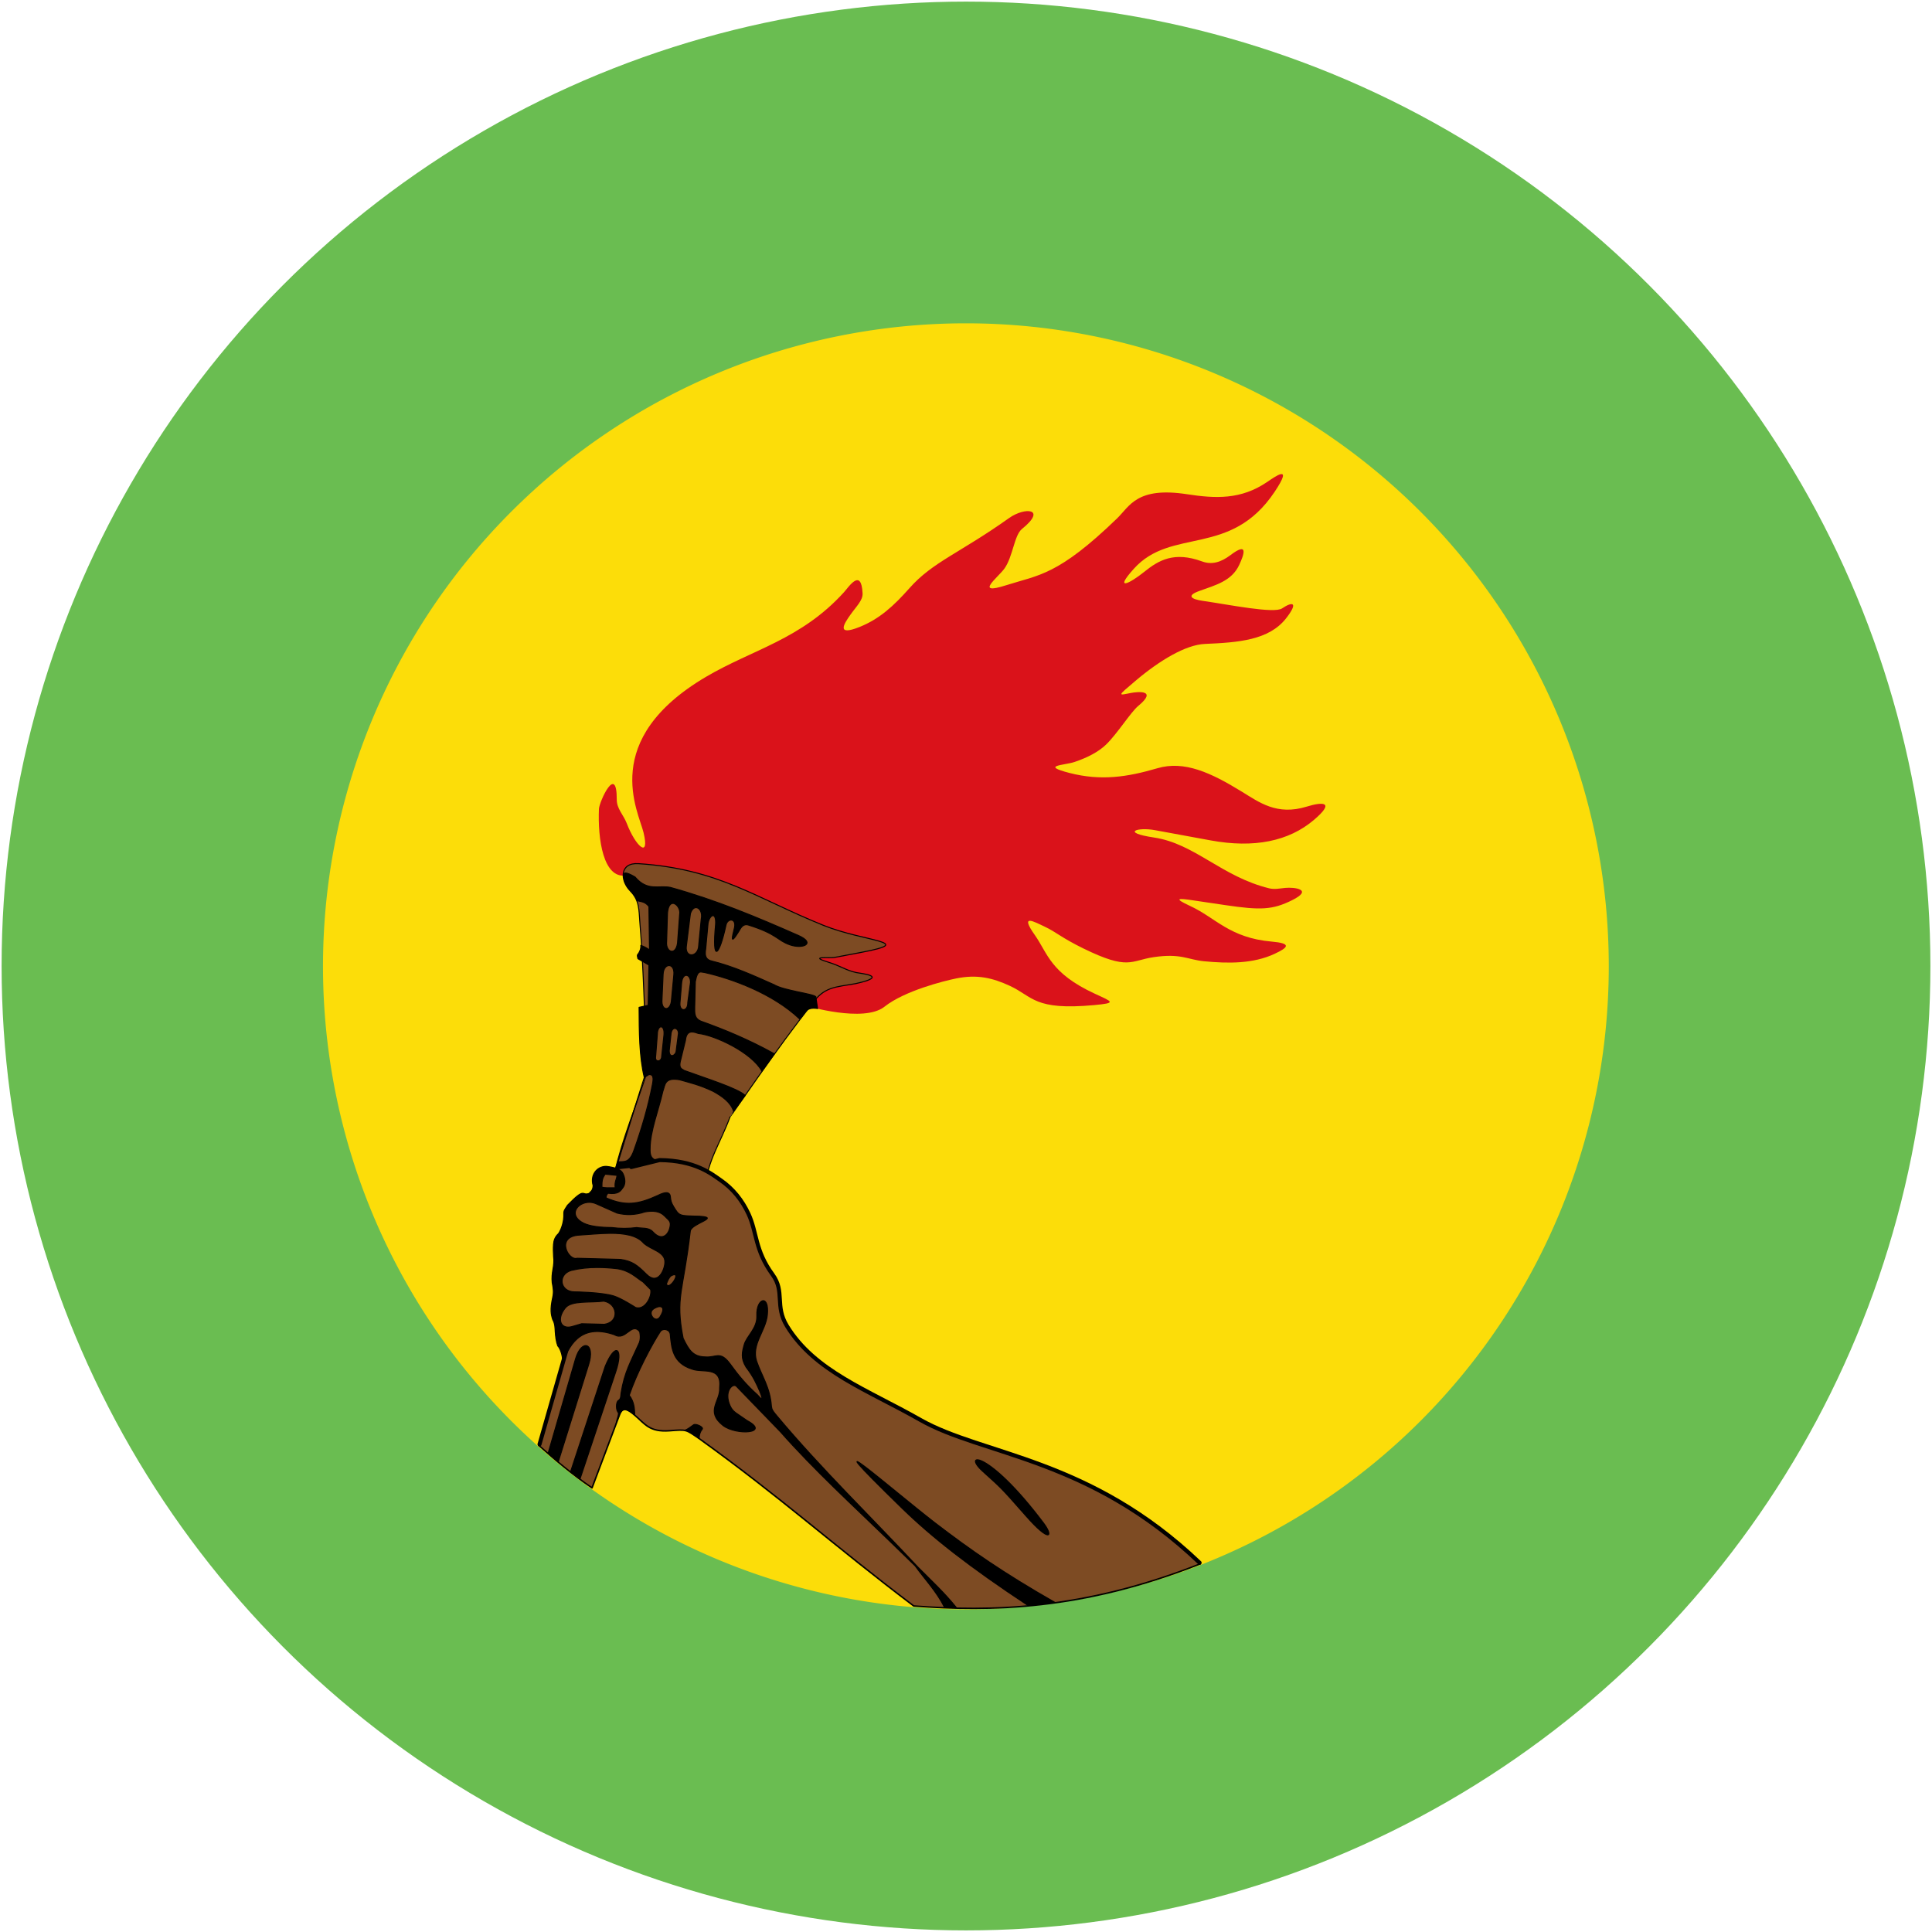
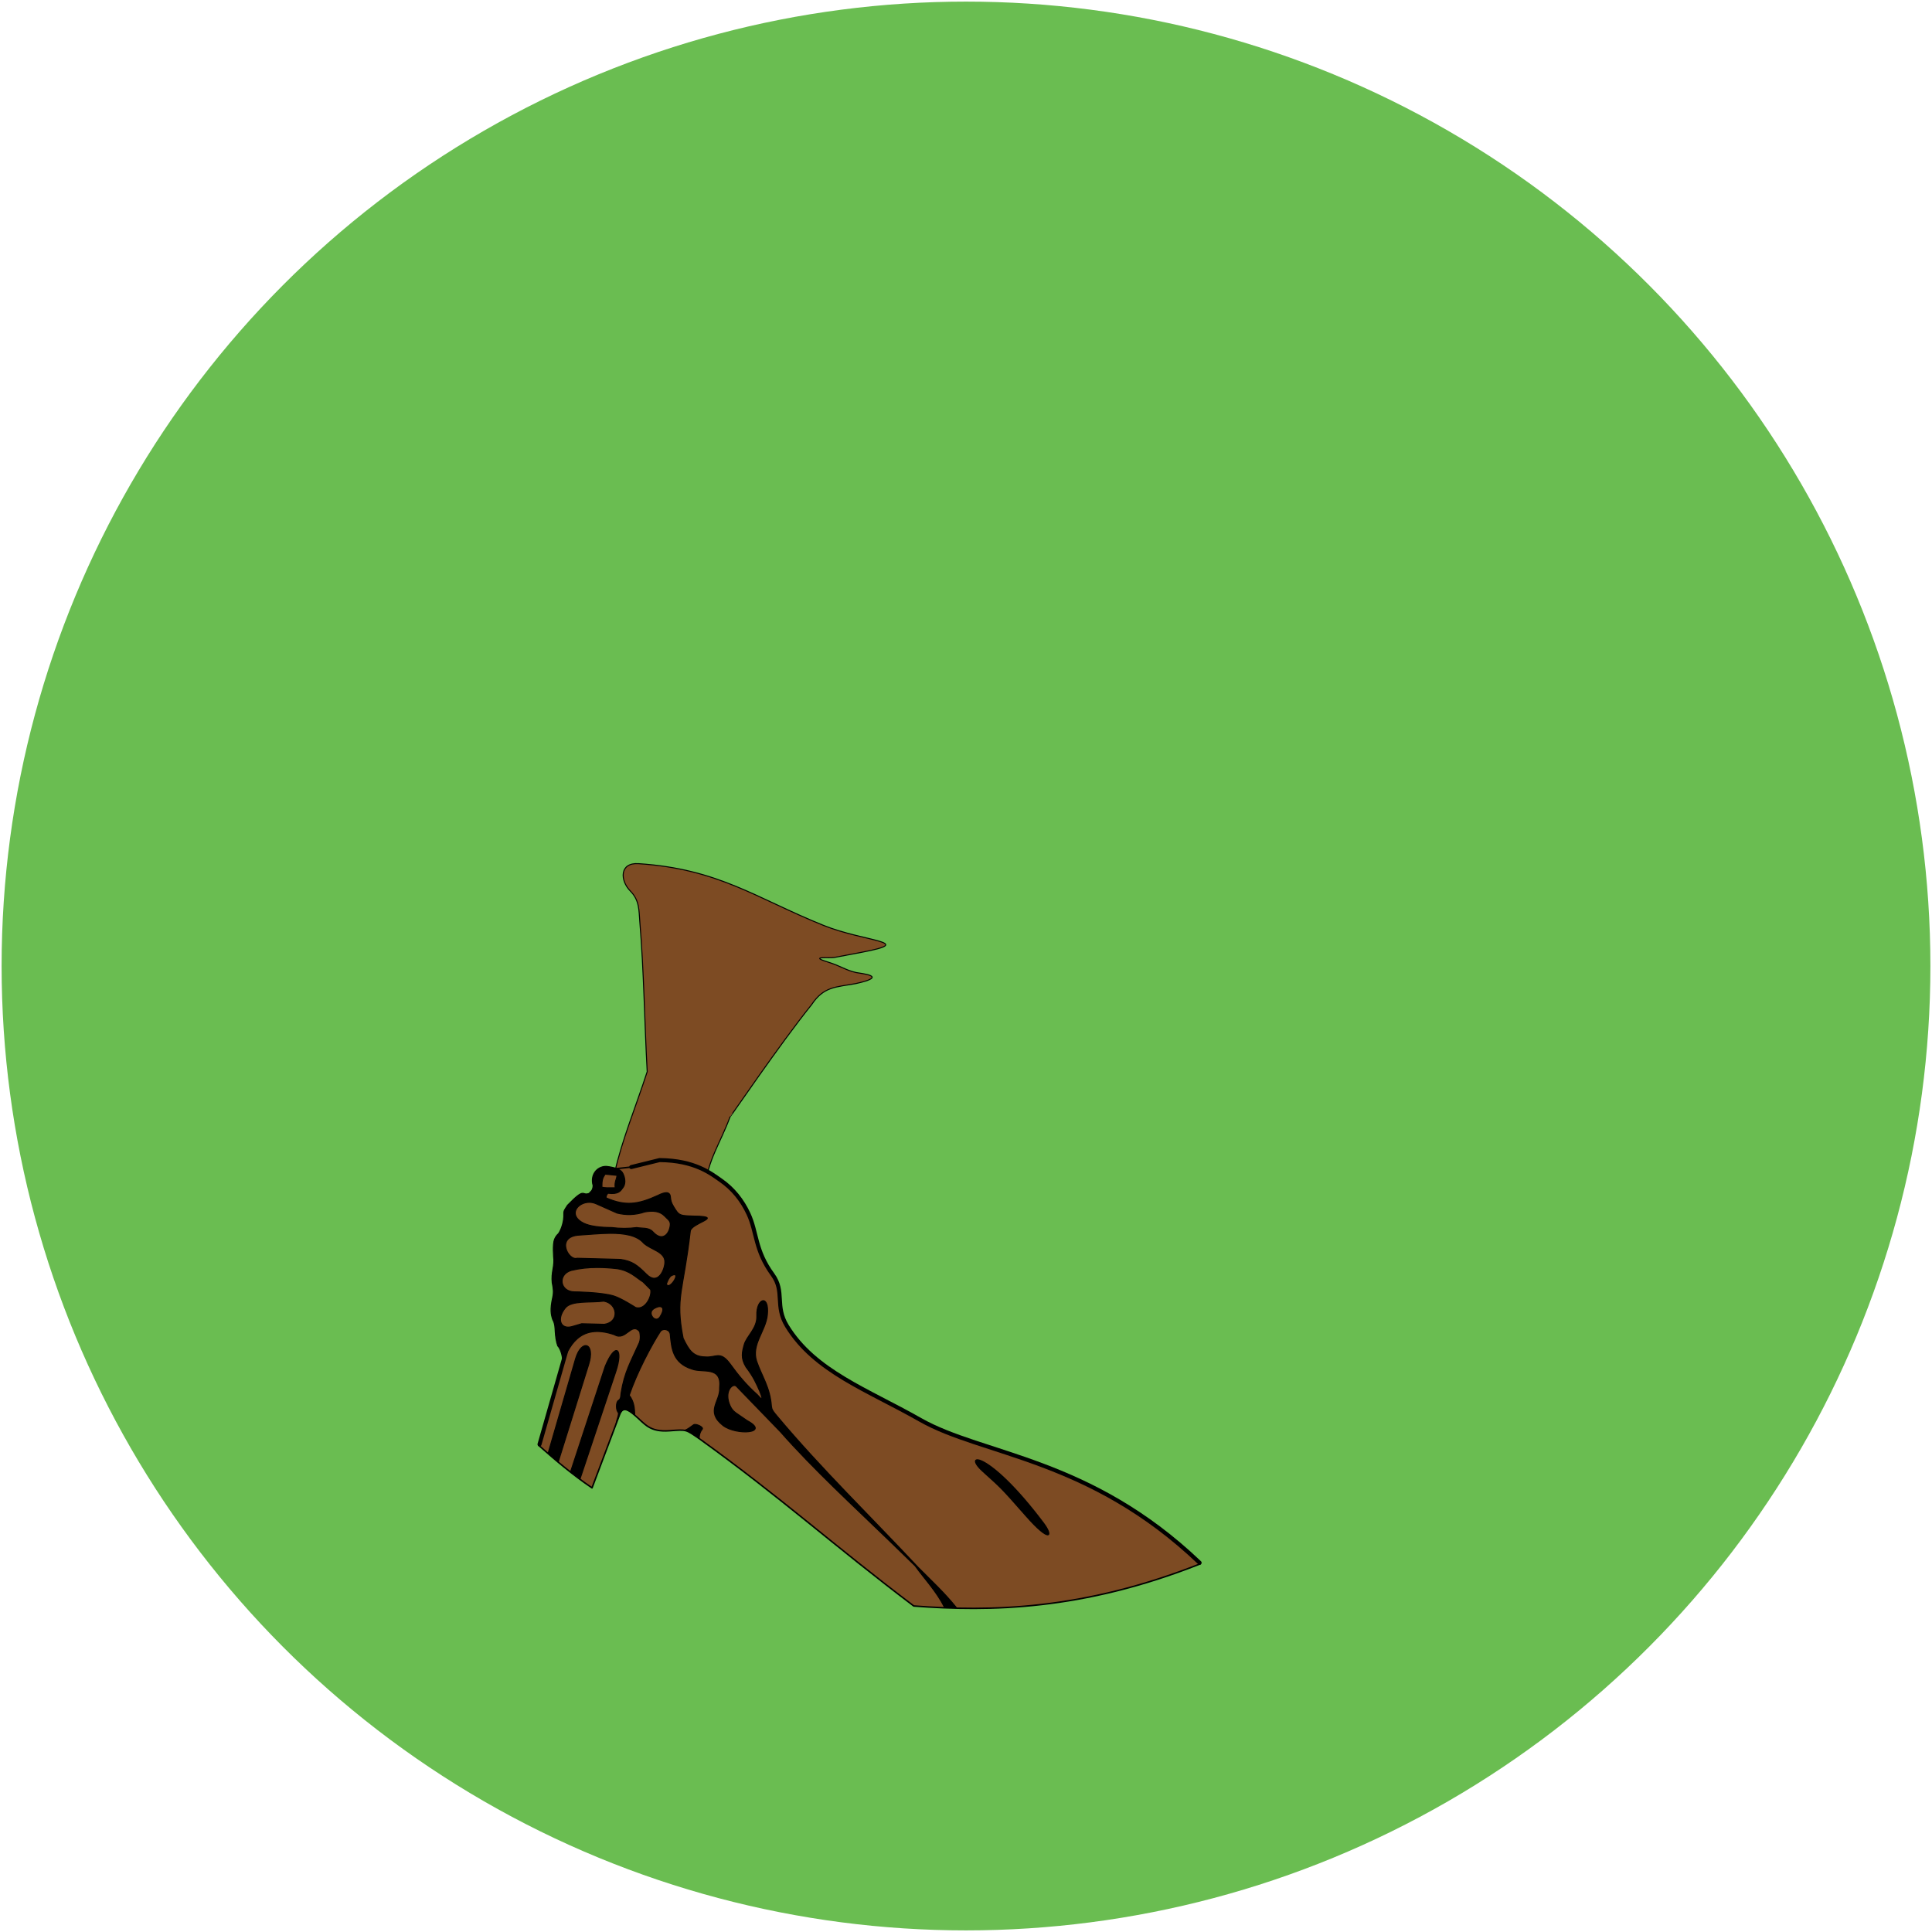
<svg xmlns="http://www.w3.org/2000/svg" width="601" height="601">
  <g transform="matrix(2,0,0,2,0,1)">
    <circle r="150" cy="149.75" cx="150.25" fill="#6abd51" />
    <g fill-rule="evenodd" stroke-linejoin="round">
-       <path d="m 502.125,247.71 a 129.799,129.823 0 0 1 -259.599,0 129.799,129.823 0 1 1 259.599,0 z" fill="#fcdd09" stroke="#fcdd09" stroke-width=".801" transform="matrix(0.768,0,0,0.768,-135.714,-40.441)" />
-       <path d="m 303.084,229.638 c -4.517,0.629 -5.659,-7.353 -5.398,-13.495 0.059,-1.395 3.638,-9.334 3.609,-1.863 -0.007,1.834 1.381,3.115 2.023,4.797 1.753,4.593 4.718,7.351 3.403,1.878 -1.035,-4.306 -9.025,-18.793 12.674,-31.567 9.412,-5.541 19.227,-7.535 27.929,-17.133 0.954,-1.052 3.494,-5.005 3.755,0.235 0.071,1.416 -1.209,2.569 -2.464,4.342 -1.171,1.653 -3.099,4.469 1.878,2.464 4.024,-1.621 6.891,-4.247 10.092,-7.862 4.703,-5.311 10.146,-7.059 20.184,-14.199 3.156,-2.245 7.767,-1.964 2.582,2.23 -1.56,1.262 -1.82,5.566 -3.521,7.98 -1.292,1.834 -6.298,5.527 0.352,3.403 6.576,-2.1 10.441,-1.918 22.454,-13.544 2.543,-2.461 3.964,-6.445 14.159,-4.88 5.811,0.892 10.907,1.114 16.194,-2.464 1.496,-1.013 5.493,-3.939 1.526,1.995 -8.933,13.361 -20.88,7.075 -28.504,15.567 -4.08,4.544 -0.912,3.055 2.1,0.627 2.942,-2.371 6.058,-4.191 11.735,-2.112 1.954,0.715 3.793,0.19 5.75,-1.291 3.667,-2.773 2.752,-0.133 1.76,1.995 -1.534,3.291 -4.838,4.097 -8.097,5.281 -2.688,0.976 -1.577,1.664 0.704,1.995 5.505,0.799 14.453,2.624 16.077,1.526 2.115,-1.43 3.371,-1.281 0.821,1.995 -3.477,4.468 -9.712,4.911 -16.455,5.204 -3.903,0.169 -9.178,3.343 -14.056,7.47 -3.817,3.229 -3.5,2.951 -0.939,2.464 1.335,-0.254 5.522,-0.706 1.483,2.633 -1.502,1.242 -4.261,5.665 -6.528,7.839 -1.532,1.469 -3.746,2.615 -6.338,3.493 -2.102,0.712 -7.023,0.689 -1.056,2.23 6.388,1.649 11.711,0.836 17.815,-0.953 5.457,-1.6 10.834,0.901 17.038,4.708 3.606,2.212 7.179,4.918 13.178,3.071 3.346,-1.03 5.82,-1.003 1.491,2.679 -5.091,4.33 -12.106,5.778 -20.942,4.153 -3.762,-0.691 -7.523,-1.383 -11.285,-2.074 -3.527,-0.648 -6.962,0.477 -0.166,1.494 8.245,1.233 13.693,7.921 23.317,10.289 1.086,0.267 2.152,0.022 3.236,-0.083 1.917,-0.186 5.785,0.316 1.411,2.489 -3.961,1.968 -6.385,2.054 -13.526,0.996 -2.24,-0.332 -4.481,-0.664 -6.721,-0.996 -2.563,-0.38 -4.03,-0.504 -0.415,1.162 5.186,2.39 7.998,6.47 16.513,7.219 4.109,0.362 3.401,1.177 0.581,2.489 -4.299,2.001 -9.282,1.973 -14.272,1.494 -3.289,-0.316 -4.66,-1.652 -10.206,-0.83 -4.714,0.699 -5.042,2.723 -14.189,-1.743 -4.459,-2.177 -5.555,-3.343 -7.8,-4.398 -2.295,-1.079 -5.175,-2.735 -2.074,1.66 2.631,3.729 3.107,7.686 12.115,11.866 3.6,1.67 4.554,1.895 -0.083,2.323 -12.197,1.126 -12.375,-1.722 -17.094,-3.9 -3.497,-1.614 -6.6,-2.359 -10.87,-1.494 -2.404,0.487 -10.42,2.477 -14.521,5.726 -4.18,3.311 -15.856,-0.192 -15.856,-0.192 8.799,-16.868 -22.737,-26.627 -36.562,-26.385 z" fill="#da121a" transform="matrix(0.768,0,0,0.768,-135.714,-40.441) matrix(1,0,0,1,0.325,-0.324)" />
      <g stroke="#000" stroke-width=".204">
        <path d="m 319.251,292.593 c 0.433,-5.242 3.061,-8.84 4.987,-14.082 0.077,0.048 10,-14.627 16.513,-22.721 2.467,-3.692 4.814,-3.519 8.952,-4.27 6.974,-1.528 0.891,-2.059 0.117,-2.23 -2.193,-0.482 -3.033,-1.291 -5.867,-2.171 -3.849,-1.196 0.521,-0.723 1.35,-0.88 l 5.574,-1.056 c 11.301,-2.141 0.6,-2.104 -7.709,-5.452 -13.671,-5.508 -21.222,-11.439 -37.47,-12.502 -3.883,-0.254 -3.753,3.417 -1.663,5.534 1.874,1.899 1.734,3.868 1.926,6.194 0.847,10.249 0.945,20.249 1.498,30.401 -2.192,6.807 -5.142,13.917 -6.572,20.419 z" fill="#7d4b23" stroke-linejoin="miter" transform="matrix(0.768,0,0,0.768,-135.714,-40.441) matrix(1,0,0,1,0.325,-0.324) translate(1.5262268e-5,0.012)" />
-         <path d="m 303.08,229.129 c -0.721,0.004 -0.203,1.075 -0.198,1.706 0.577,1.528 2.009,2.372 2.581,3.903 0.782,0.217 1.562,0.155 2.345,1.175 l 0.121,8.797 c -0.685,-0.509 -1.232,-0.731 -1.763,-0.933 0.061,0.739 -0.287,1.466 -0.62,1.846 -0.158,0.18 -0.042,0.51 0.032,0.85 l 2.23,1.29 -0.147,8.158 -1.846,0.409 c 0.022,4.987 0.04,9.978 1.054,14.202 l 0.939,-0.588 c 0.866,-0.07 0.979,0.635 0.709,1.993 -0.838,4.377 -2.137,8.845 -3.756,13.378 -0.936,2.644 -2.005,2.186 -3.201,2.319 l 5.309,-17.102 -5.513,17.486 -0.407,1.249 c 0.95,0.104 1.337,0.622 3.024,0.187 1.749,-0.754 3.561,-1.444 5.363,-2.145 -1.2,-0.301 -1.326,-1.271 -1.29,-2.345 0.014,-3.59 1.708,-7.744 2.581,-11.621 0.476,-1.222 0.264,-2.9 3.405,-2.345 2.095,0.609 3.972,0.999 6.804,2.345 1.85,1.03 3.496,2.189 4.108,3.993 l 2.351,-3.169 c -1.505,-1.444 -7.898,-3.429 -12.324,-5.047 -0.46,-0.326 -1.106,-0.393 -0.824,-1.757 l 1.061,-4.344 c 0.201,-1.978 1.296,-1.906 2.581,-1.405 3.304,0.34 10.773,3.792 12.905,7.628 l 2.523,-3.495 c -5.145,-2.855 -10.021,-4.878 -14.841,-6.599 -1.437,-0.578 -1.294,-1.743 -1.297,-2.849 l 0.121,-5.13 c 0.456,-2.639 1.175,-1.917 1.821,-1.91 5.64,1.258 13.922,4.302 19.3,9.417 1.021,-0.854 1.007,-2.517 3.641,-2.108 l -0.351,-2.377 c -0.463,-0.612 -6.481,-1.245 -8.465,-2.447 -4.152,-1.851 -8.273,-3.732 -12.662,-4.804 -1.366,-0.334 -1.35,-1.355 -1.175,-2.46 l 0.473,-5.162 c 0.312,-1.764 1.696,-2.475 1.527,0.23 -0.76,7.932 0.723,6.532 2.108,0.121 0.321,-1.498 2.312,-1.453 1.648,0.818 -0.289,1.28 -0.991,3.611 0.933,0.473 0.423,-0.722 0.858,-1.649 2,-1.29 5.844,1.833 5.761,3.089 8.331,3.986 2.746,0.959 5.319,-0.308 1.757,-1.878 -8.333,-3.675 -16.621,-7.155 -25.931,-9.736 -2.374,-0.478 -4.649,0.868 -7.162,-2.115 -1.005,-0.583 -1.583,-0.8 -1.91,-0.799 z m 9.596,6.146 c 0.753,0.012 1.567,1.198 1.354,2.223 l -0.383,5.207 c -0.089,3.349 -2.51,2.622 -2.255,0.281 l 0.172,-5.667 c 0.107,-1.514 0.596,-2.053 1.112,-2.044 z m 4.664,0.856 c 0.71,-0.008 1.366,0.997 1.061,2.364 l -0.556,5.75 c -0.417,2.005 -2.705,1.945 -2.466,-0.236 l 0.824,-6.631 c 0.269,-0.876 0.711,-1.241 1.137,-1.246 z m -5.443,11.736 c 0.555,0.014 1.068,0.617 0.958,1.834 l -0.466,4.989 c -0.097,2.54 -2.122,2.455 -1.936,0.115 l 0.23,-5.219 c 0.061,-1.153 0.659,-1.732 1.214,-1.719 z m 3.463,1.98 c 0.45,-0.009 0.884,0.53 0.869,1.437 l -0.549,4.057 c 0.037,1.971 -1.763,1.891 -1.584,0.083 l 0.345,-4.14 c 0.114,-0.995 0.523,-1.429 0.92,-1.437 z m -5.111,10.426 c 0.354,-0.01 0.689,0.502 0.613,1.572 l -0.473,4.459 c -0.015,1.098 -1.407,1.209 -1.227,0.064 l 0.351,-4.523 c 0.009,-1.03 0.381,-1.562 0.735,-1.572 z m 2.798,0.326 c 0.453,-0.009 0.893,0.568 0.69,1.367 l -0.409,3.169 c -0.029,0.907 -1.383,1.639 -1.412,0 l 0.351,-3.29 c 0.065,-0.879 0.427,-1.239 0.779,-1.246 z" transform="matrix(0.768,0,0,0.768,-135.714,-40.441) matrix(1,0,0,1,0.325,-0.324) translate(1.5262268e-5,0.012)" />
      </g>
      <g stroke="#000">
        <path d="m 288.72,317.676 c 1.175,3.222 1.555,6.477 1.841,9.853 l -5.072,17.509 c 3.324,2.944 6.928,6 10.797,8.61 l 5.627,-14.955 c 0.651,-1.666 1.872,-0.741 3.029,0.241 2.09,1.779 2.961,3.454 7.069,3.144 3.519,-0.265 3.192,-0.3 6.048,1.64 16.512,11.877 27.191,21.609 43.388,33.853 15.441,1.169 34.162,0.894 58.006,-8.527 -22.32,-21.299 -43.985,-21.885 -56.639,-29.09 -10.679,-6.081 -21.433,-9.9 -27.051,-19.085 -2.518,-4.117 -0.362,-6.937 -2.904,-10.414 -3.636,-4.973 -3.132,-8.539 -4.896,-12.322 -1.261,-2.704 -3.1,-5.052 -5.643,-6.804 -1.894,-1.305 -5.18,-4.013 -12.364,-4.066 l -5.726,1.411 -6.057,0.664 -1.328,4.232 -3.236,1.909 -3.968,8.123 z" fill="#7d4b23" stroke-width=".307" transform="matrix(0.768,0,0,0.768,-135.714,-40.441) matrix(1,0,0,1,0.325,-0.324) translate(1.5262268e-5,0.012)" />
        <g stroke-width=".204">
          <path d="m 287.395,346.64 5.553,-19.13 c 1.236,-4.155 4.053,-3.241 2.655,1.162 l -6.155,19.687 z" transform="matrix(0.768,0,0,0.768,-135.714,-40.441) matrix(1,0,0,1,0.325,-0.324) translate(1.5262268e-5,0.012)" />
          <path d="m 298.951,329.052 c 2.054,-5.043 3.773,-3.751 2.129,1.113 l -7.228,21.678 c -0.628,-0.51 -1.134,-0.899 -1.884,-1.532 z" transform="matrix(0.768,0,0,0.768,-135.714,-40.441) matrix(1,0,0,1,0.325,-0.324) translate(1.5262268e-5,0.012)" />
-           <path d="m 384.537,377.433 c -11.694,-7.717 -19.382,-13.742 -25.506,-19.709 -19.862,-19.352 -2.272,-3.953 6.628,2.947 7.215,5.54 13.974,10.238 24.411,16.201 z" transform="matrix(0.768,0,0,0.768,-135.714,-40.441) matrix(1,0,0,1,0.325,-0.324) translate(1.5262268e-5,0.012)" />
          <path d="m 299.1,288.537 c -1.752,0.006 -3.243,1.659 -2.587,3.903 -0.082,1.127 -0.526,1.152 -0.792,1.559 -1.617,0.619 -0.682,-1.424 -4.395,2.409 -0.604,0.964 -0.781,1.061 -0.754,1.827 0.05,1.399 -0.441,2.976 -1.067,3.916 -0.713,0.654 -0.948,1.334 -1.022,2.217 -0.065,0.808 -0.025,1.642 0.019,2.428 0.124,0.904 0.017,1.73 -0.128,2.562 -0.159,0.917 -0.254,1.685 -0.153,2.741 0.227,1.143 0.335,1.92 0.102,2.971 -0.555,2.512 -0.326,3.483 0,4.491 0.475,0.824 0.462,1.635 0.511,2.46 0.055,0.908 0.192,2.039 0.511,2.868 0.61,0.587 1.186,2.551 0.92,3.731 1.628,-4.926 4.467,-8.08 10.56,-5.986 2.303,1.363 3.405,-2.651 5.104,-0.645 2.085,0.261 6.21,-1.657 6.222,0.824 0.259,2.491 0.439,5.539 4.37,6.778 2.192,0.842 6.125,-0.727 5.603,3.871 0.176,2.621 -2.963,4.693 0.709,7.57 2.742,2.057 9.634,1.559 4.868,-1.003 -2.139,-1.532 -2.86,-1.681 -3.463,-3.022 -1.31,-2.916 0.563,-4.681 1.29,-3.929 l 8.861,9.155 c 6.854,7.781 14.922,15.156 22.648,22.648 l 4.696,4.574 c 1.962,2.726 4.274,5.103 5.935,8.38 0.968,0.046 1.683,0.064 2.442,0.11 -2.493,-3.116 -5.236,-5.623 -7.827,-8.247 -9.515,-10.18 -19.564,-19.893 -28.512,-30.569 -1.31,-1.529 -1.011,-1.556 -1.156,-1.993 -0.262,-3.843 -1.962,-6.122 -2.99,-9.129 -1.123,-3.397 1.837,-6.098 2.166,-9.398 0.431,-4.329 -2.287,-3.337 -2.127,0.153 0.12,2.611 -2.07,4.094 -2.568,5.909 -0.398,1.45 -0.734,2.694 0.371,4.498 1.558,2.043 2.106,3.409 2.76,4.849 0.98,2.424 0.221,1.531 -0.473,0.76 -2.179,-1.938 -3.793,-3.858 -5.513,-6.242 -2.027,-2.738 -2.834,-1.217 -5.015,-1.405 -2.552,-0.053 -3.349,-1.448 -4.491,-3.788 -1.641,-8.372 0.067,-9.451 1.45,-21.721 0.286,-1.577 6.164,-2.705 1.897,-2.983 -4.229,-0.119 -4.082,0.017 -5.303,-1.987 -0.48,-0.811 -0.553,-1.193 -0.632,-1.987 -0.113,-1.05 -1.064,-0.986 -2.517,-0.249 -4.061,1.868 -6.614,2.178 -10.445,0.524 -0.111,-0.184 -0.063,-0.469 0.294,-0.965 2.221,0.278 2.578,-0.464 3.111,-1.207 0.623,-0.868 0.31,-2.274 -0.204,-3.047 -0.412,-0.619 -1.694,-1.009 -3.111,-1.175 -0.057,-0.003 -0.116,-0.007 -0.172,-0.006 z m -0.16,1.578 2.389,0.236 c -0.007,0.819 -0.516,1.193 -0.351,2.523 -1.334,0.018 -1.995,0.033 -2.696,-0.115 -0.011,-1.446 0.14,-1.894 0.658,-2.645 z m -3.201,5.699 c 0.454,0.002 0.931,0.095 1.393,0.3 l 4.223,1.878 c 1.775,0.441 3.639,0.437 5.635,-0.236 1.619,-0.292 3.021,-0.164 3.986,0.824 0.59,0.644 1.225,0.927 1.163,1.789 -0.127,1.773 -1.551,3.595 -3.539,1.412 -0.841,-0.923 -2.166,-0.647 -3.252,-0.856 -1.682,0.221 -3.365,0.221 -5.047,0 -2.256,-0.014 -4.441,-0.24 -5.743,-0.894 -3.189,-1.602 -1.272,-4.226 1.182,-4.216 z m 4.319,6.28 c 2.765,-0.004 5.335,0.393 6.695,2 1.522,1.373 4.301,1.712 4.293,3.808 -0.005,1.487 -1.352,4.87 -3.756,2.466 -1.88,-1.879 -2.885,-2.638 -5.232,-2.99 l -8.797,-0.23 c -1.727,0.579 -4.456,-4.419 0.466,-4.696 1.912,-0.107 4.18,-0.355 6.331,-0.358 z m -2.76,6.919 c 1.352,-0.004 2.705,0.089 4.057,0.243 2.593,0.4 3.708,1.692 5.283,2.702 l 1.52,1.527 c 0.335,1.395 -1.16,4.255 -3.047,3.635 0,0 -2.852,-1.857 -4.459,-2.345 -2.522,-0.764 -7.864,-0.824 -7.864,-0.824 -3.057,0.025 -3.508,-3.554 -0.703,-4.344 1.738,-0.422 3.475,-0.589 5.213,-0.594 z m 15.678,1.457 c 1.061,-0.011 -1.155,3.268 -1.629,1.878 0.271,-0.685 0.474,-1.242 0.958,-1.655 0.3,-0.159 0.519,-0.222 0.671,-0.224 z m -14.317,5.36 c 2.808,0.457 3.278,4.226 0.115,4.696 l -4.574,-0.121 -2,0.588 c -2.274,0.625 -3.166,-1.55 -1.316,-3.801 1.266,-1.541 5.015,-1.008 7.775,-1.361 z m 11.346,1.099 c 0.612,0.006 1.041,0.549 0.019,2.134 -0.476,0.738 -1.431,0.477 -1.744,-0.537 -0.18,-0.814 0.47,-1.243 1.29,-1.52 0.145,-0.049 0.293,-0.078 0.434,-0.077 z" transform="matrix(0.768,0,0,0.768,-135.714,-40.441) matrix(1,0,0,1,0.325,-0.324) translate(1.5262268e-5,0.012)" />
          <path d="m 302.164,334.475 c 0.693,-4.354 1.978,-6.377 3.71,-10.256 0.392,-1.125 0.053,-2.093 -0.059,-3.11 l 5.457,0.323 c -0.022,0.262 -0.685,-0.048 -1.13,0.514 -1.787,2.744 -4.775,8.368 -6.322,12.952 0.998,1.305 1.075,2.647 1.115,3.99 -0.777,-0.697 -1.3,-0.937 -1.661,-1.042 -0.962,-0.468 -1.614,1.048 -2.103,2.763 0.228,-1.211 0.507,-1.479 0.464,-2.193 -0.541,-0.455 -0.512,-2.117 -0.039,-2.446 0.557,-0.323 0.492,-0.877 0.568,-1.494 z" transform="matrix(0.768,0,0,0.768,-135.714,-40.441) matrix(1,0,0,1,0.325,-0.324) translate(1.5262268e-5,0.012)" />
          <path d="m 315.173,341.939 c 1.225,0.304 2.008,0.951 2.787,1.702 0.061,0.132 -0.1,-0.992 0.645,-1.878 0.358,-0.425 -1.326,-1.209 -1.76,-0.88 -0.588,0.445 -1.33,0.966 -1.672,1.056 z" transform="matrix(0.768,0,0,0.768,-135.714,-40.441) matrix(1,0,0,1,0.325,-0.324) translate(1.5262268e-5,0.012)" />
          <path d="m 384.187,359.34 c 4.852,5.523 5.614,4.191 3.538,1.433 -11.223,-14.912 -16.577,-14.36 -12.341,-10.506 3.845,3.498 3.505,3.043 8.802,9.073 z" transform="matrix(0.768,0,0,0.768,-135.714,-40.441) matrix(1,0,0,1,0.325,-0.324) translate(1.5262268e-5,0.012)" />
        </g>
        <path d="m 419.338,368.815 c -22.32,-21.299 -43.923,-21.739 -56.577,-28.945 -10.679,-6.081 -21.378,-9.814 -26.996,-18.999 -2.518,-4.117 -0.362,-6.937 -2.904,-10.414 -3.636,-4.973 -3.132,-8.539 -4.896,-12.322 -1.261,-2.704 -3.1,-5.052 -5.643,-6.804 -1.894,-1.305 -5.18,-4.013 -12.364,-4.066 l -5.726,1.411" fill="none" stroke-width=".818" stroke-linecap="round" transform="matrix(0.768,0,0,0.768,-135.714,-40.441) matrix(1,0,0,1,0.325,-0.324) translate(1.5262268e-5,0.012)" />
        <path d="m 291.031,326.004 -5.38,18.826" fill="none" stroke-width=".818" stroke-linecap="round" transform="matrix(0.768,0,0,0.768,-135.714,-40.441) matrix(1,0,0,1,0.325,-0.324) translate(1.5262268e-5,0.012)" />
      </g>
    </g>
  </g>
</svg>